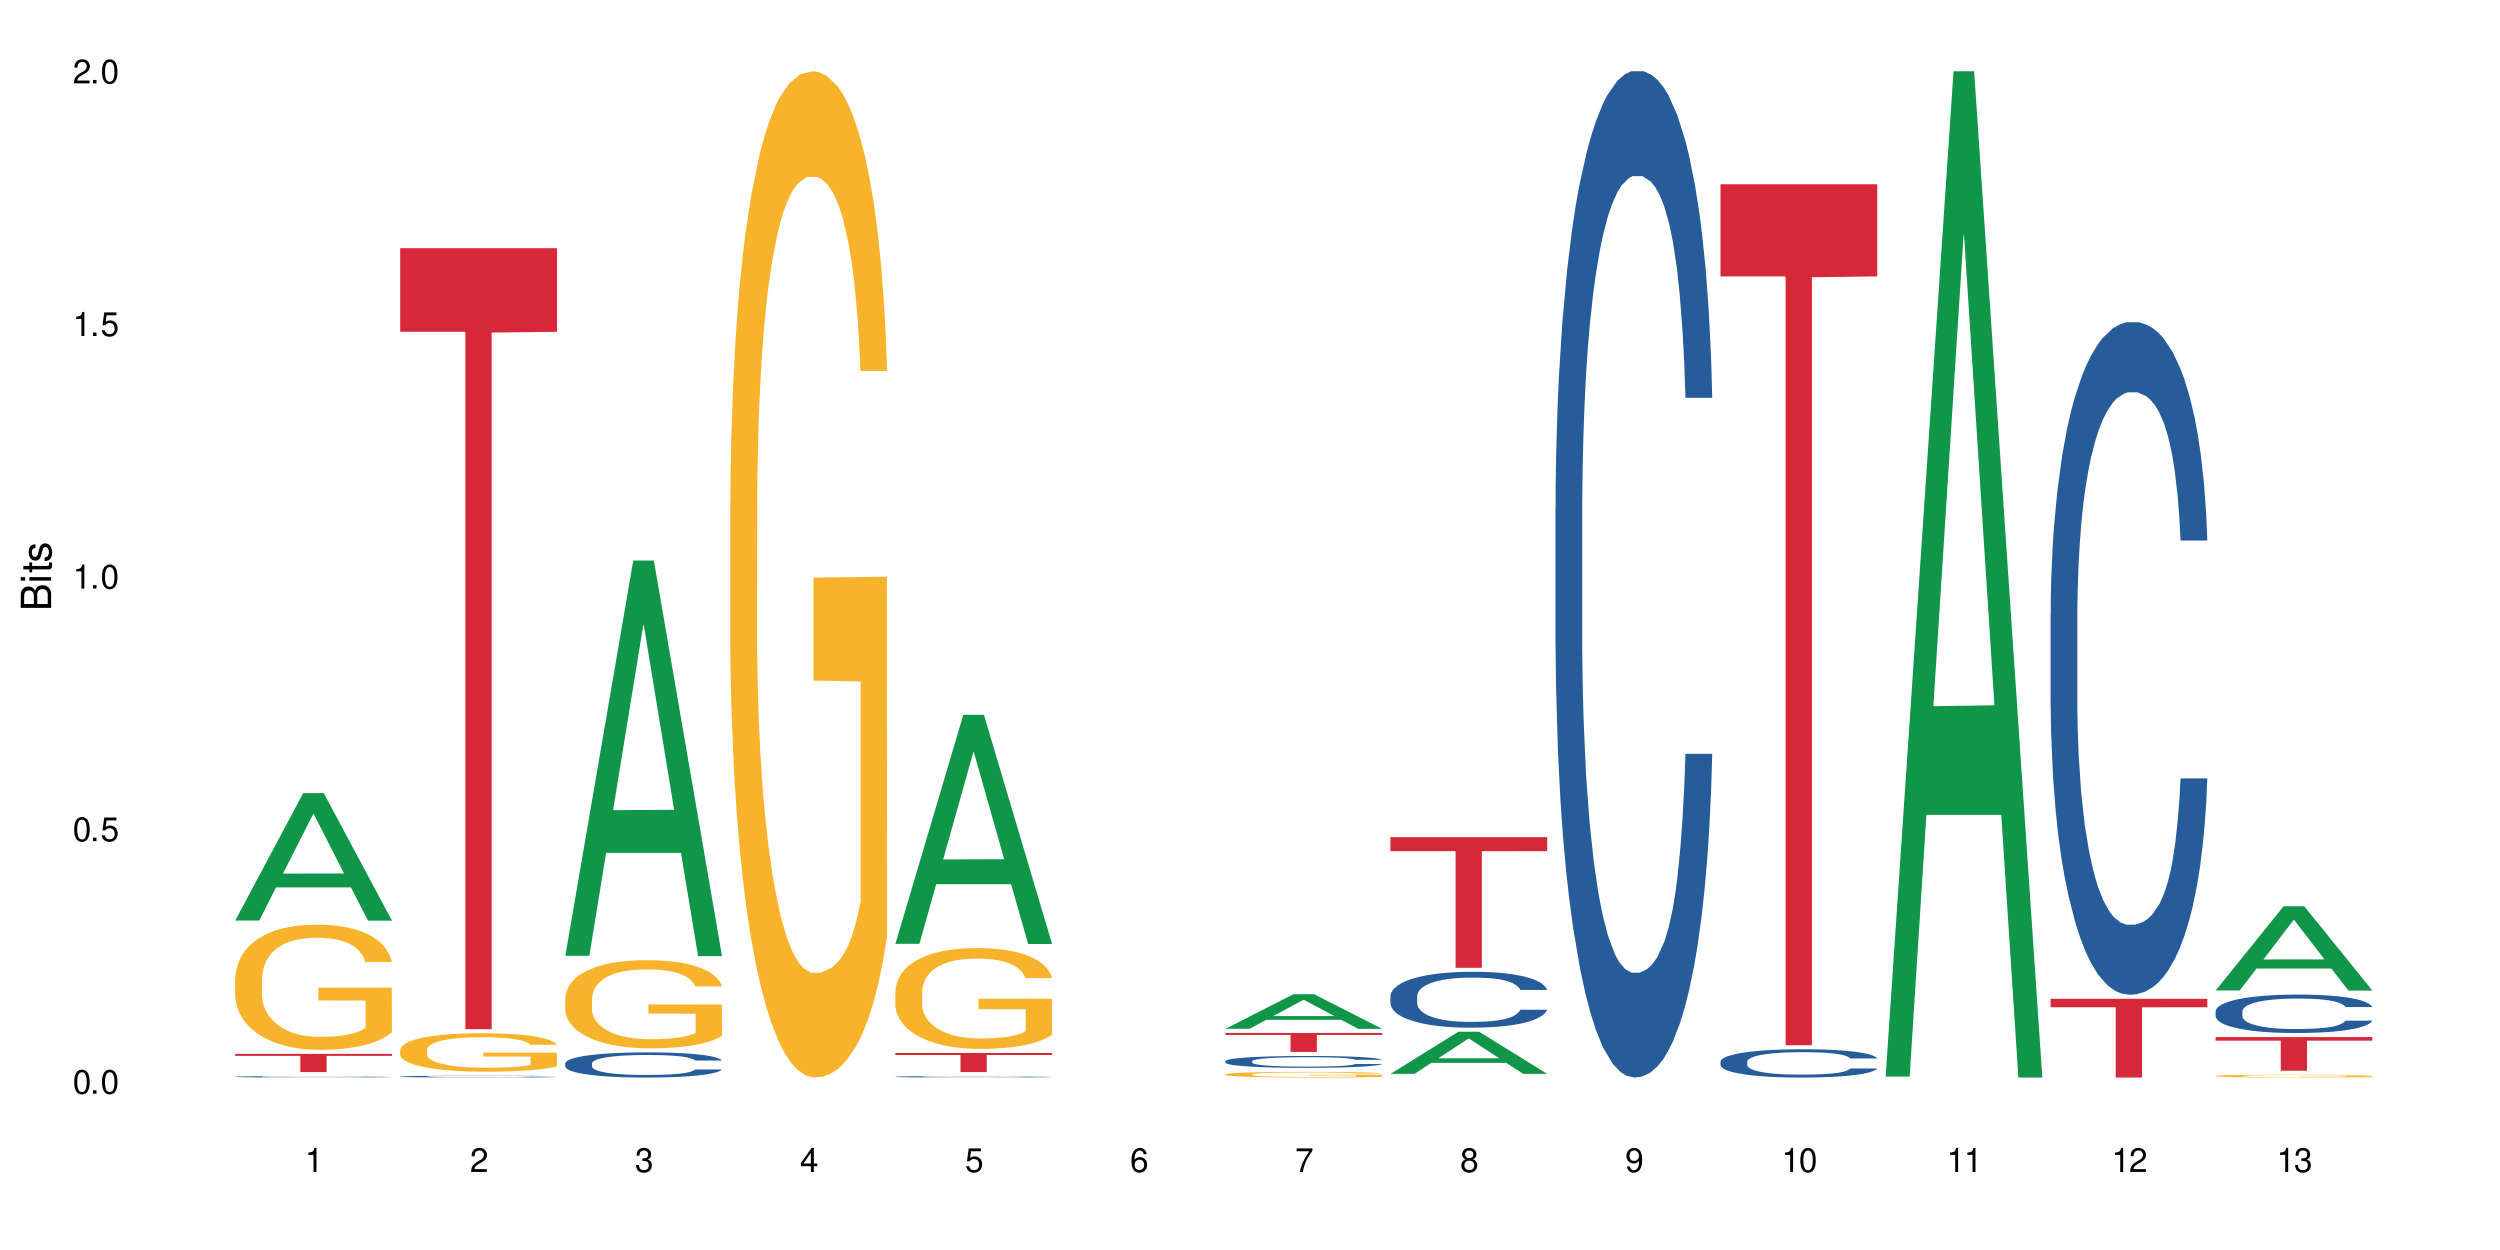
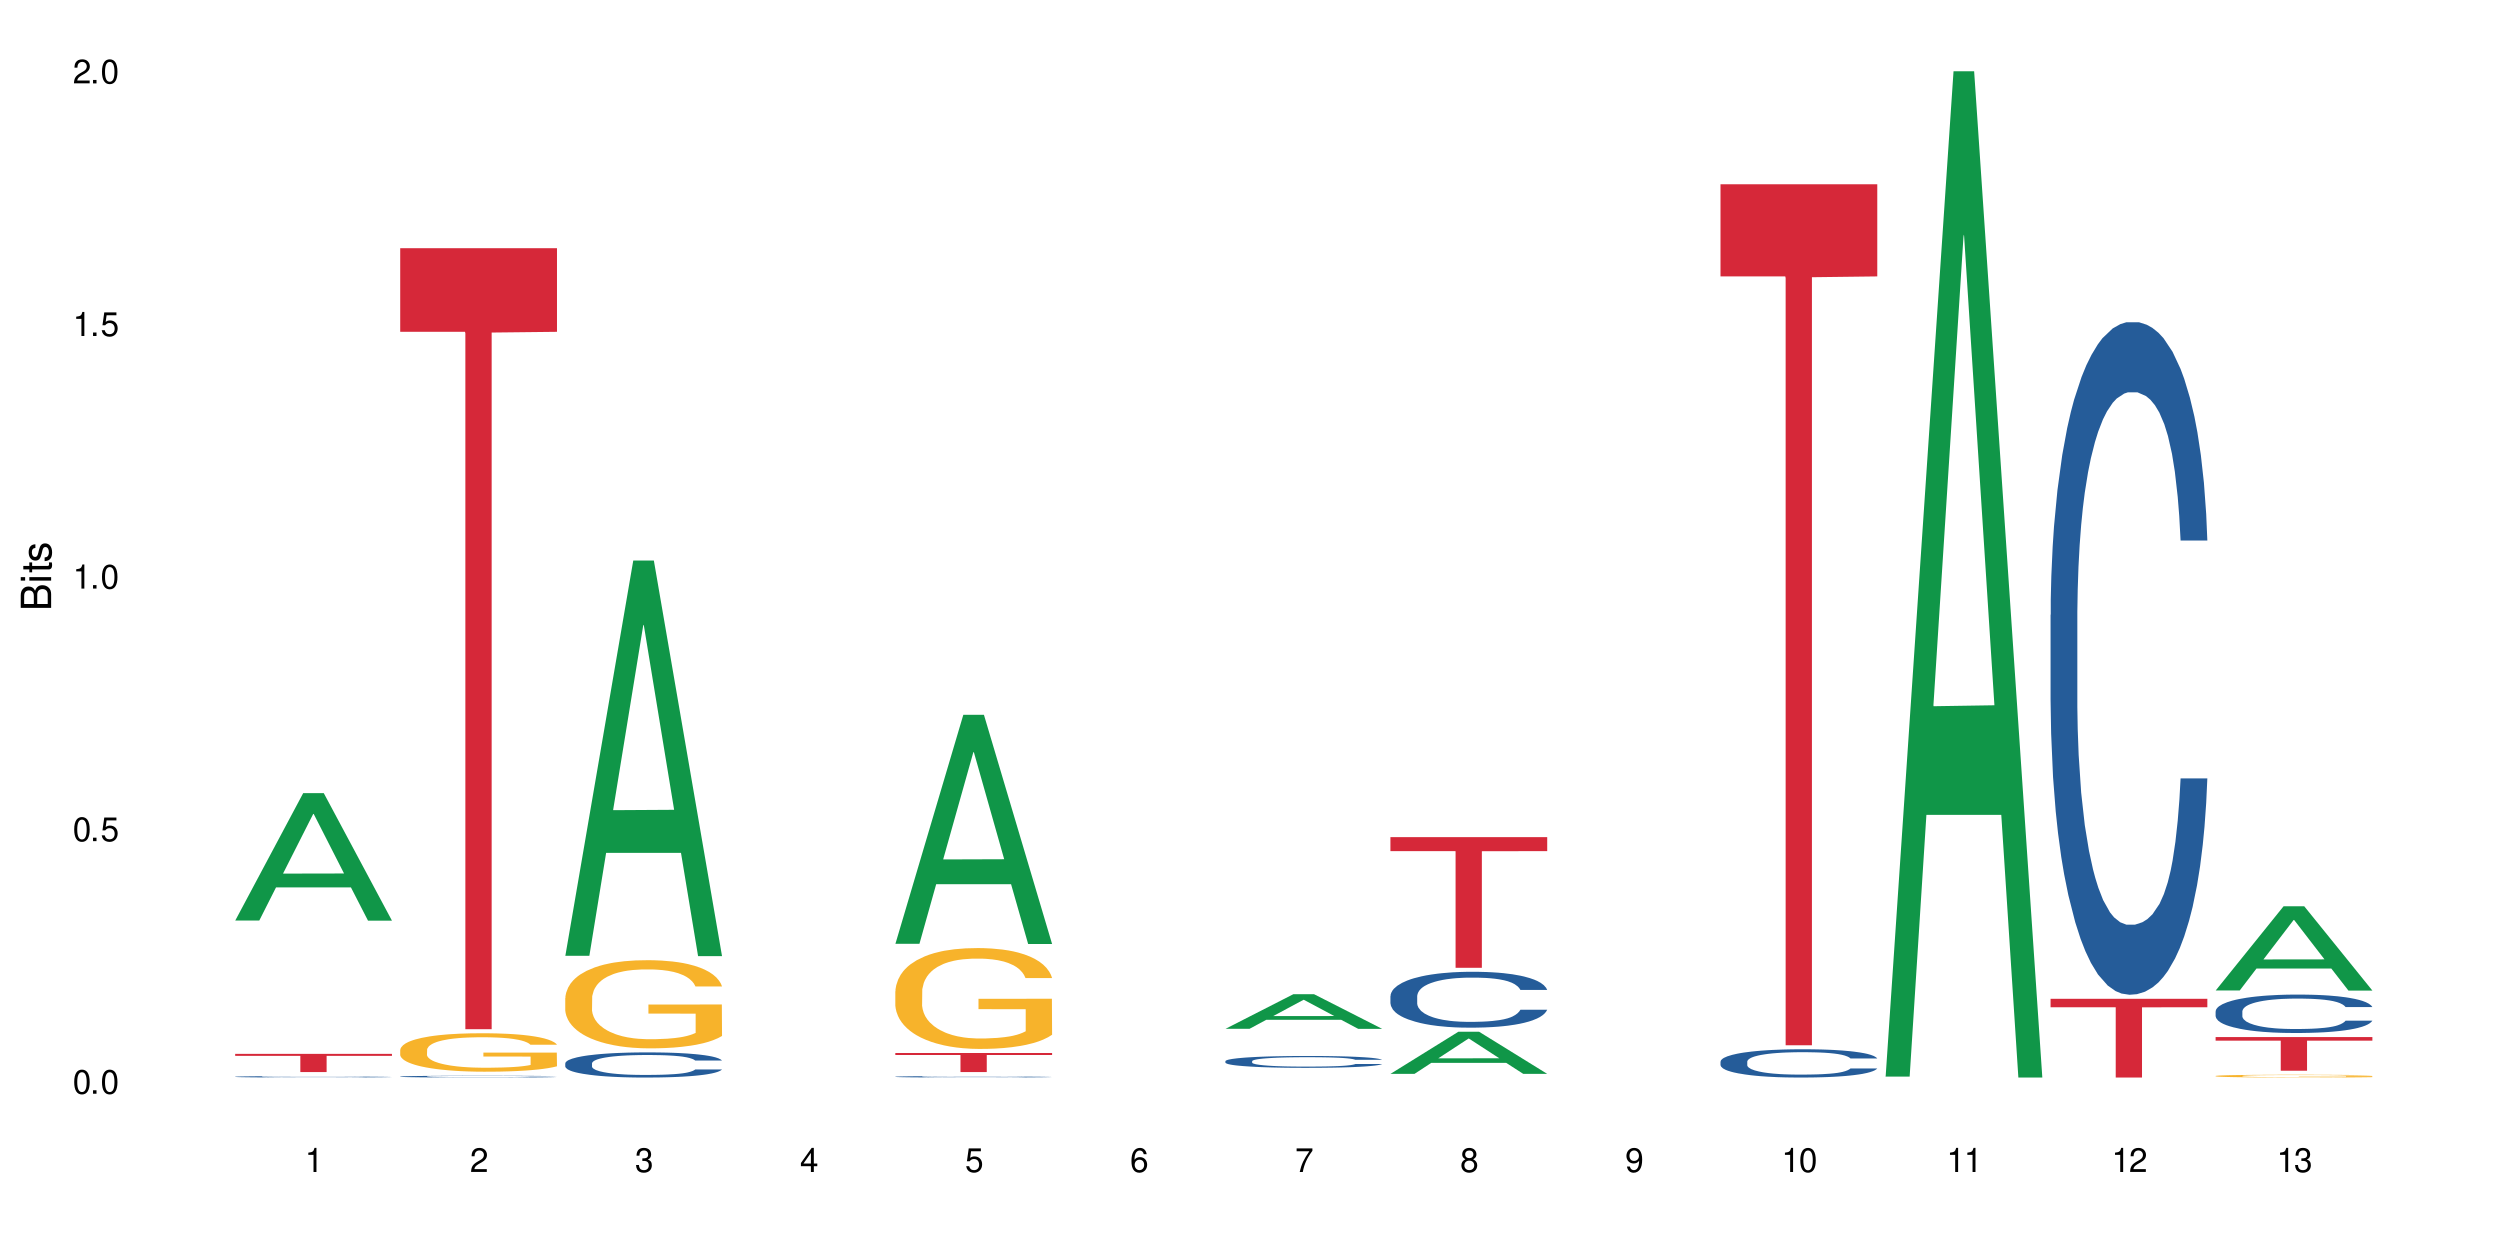
<svg xmlns="http://www.w3.org/2000/svg" xmlns:xlink="http://www.w3.org/1999/xlink" width="720" height="360" viewBox="0 0 720 360">
  <defs>
    <g>
      <g id="glyph-0-0">
</g>
      <g id="glyph-0-1">
        <path d="M 2.641 -6.938 C 2 -6.938 1.422 -6.656 1.078 -6.172 C 0.641 -5.562 0.406 -4.641 0.406 -3.359 C 0.406 -1.016 1.188 0.219 2.641 0.219 C 4.078 0.219 4.859 -1.016 4.859 -3.297 C 4.859 -4.641 4.656 -5.547 4.203 -6.172 C 3.844 -6.656 3.281 -6.938 2.641 -6.938 Z M 2.641 -6.188 C 3.547 -6.188 4 -5.25 4 -3.375 C 4 -1.406 3.562 -0.484 2.625 -0.484 C 1.734 -0.484 1.281 -1.438 1.281 -3.344 C 1.281 -5.25 1.734 -6.188 2.641 -6.188 Z M 2.641 -6.188 " />
      </g>
      <g id="glyph-0-2">
        <path d="M 1.828 -1 L 0.828 -1 L 0.828 0 L 1.828 0 Z M 1.828 -1 " />
      </g>
      <g id="glyph-0-3">
        <path d="M 4.562 -6.797 L 1.062 -6.797 L 0.547 -3.094 L 1.328 -3.094 C 1.719 -3.562 2.047 -3.734 2.578 -3.734 C 3.484 -3.734 4.062 -3.109 4.062 -2.094 C 4.062 -1.125 3.484 -0.531 2.578 -0.531 C 1.828 -0.531 1.375 -0.906 1.188 -1.672 L 0.328 -1.672 C 0.453 -1.109 0.547 -0.844 0.75 -0.594 C 1.125 -0.078 1.828 0.219 2.594 0.219 C 3.969 0.219 4.922 -0.781 4.922 -2.219 C 4.922 -3.562 4.031 -4.484 2.719 -4.484 C 2.25 -4.484 1.859 -4.359 1.469 -4.062 L 1.734 -5.969 L 4.562 -5.969 Z M 4.562 -6.797 " />
      </g>
      <g id="glyph-0-4">
        <path d="M 2.484 -4.938 L 2.484 0 L 3.328 0 L 3.328 -6.938 L 2.766 -6.938 C 2.469 -5.875 2.281 -5.734 0.984 -5.562 L 0.984 -4.938 Z M 2.484 -4.938 " />
      </g>
      <g id="glyph-0-5">
        <path d="M 4.859 -0.828 L 1.281 -0.828 C 1.359 -1.406 1.672 -1.781 2.5 -2.281 L 3.469 -2.828 C 4.406 -3.344 4.906 -4.062 4.906 -4.906 C 4.906 -5.484 4.672 -6.031 4.266 -6.406 C 3.859 -6.766 3.375 -6.938 2.719 -6.938 C 1.859 -6.938 1.219 -6.625 0.844 -6.031 C 0.609 -5.672 0.5 -5.234 0.484 -4.531 L 1.328 -4.531 C 1.359 -5.016 1.406 -5.281 1.531 -5.516 C 1.75 -5.938 2.188 -6.203 2.703 -6.203 C 3.469 -6.203 4.031 -5.641 4.031 -4.891 C 4.031 -4.344 3.719 -3.859 3.125 -3.516 L 2.234 -3 C 0.812 -2.172 0.406 -1.531 0.328 -0.016 L 4.859 -0.016 Z M 4.859 -0.828 " />
      </g>
      <g id="glyph-0-6">
        <path d="M 2.125 -3.188 L 2.578 -3.188 C 3.5 -3.188 3.984 -2.766 3.984 -1.922 C 3.984 -1.062 3.469 -0.531 2.594 -0.531 C 1.656 -0.531 1.203 -1 1.156 -2.016 L 0.312 -2.016 C 0.344 -1.453 0.438 -1.094 0.609 -0.781 C 0.953 -0.109 1.625 0.219 2.547 0.219 C 3.953 0.219 4.859 -0.625 4.859 -1.938 C 4.859 -2.828 4.516 -3.297 3.703 -3.594 C 4.344 -3.844 4.656 -4.328 4.656 -5.031 C 4.656 -6.219 3.875 -6.938 2.578 -6.938 C 1.203 -6.938 0.484 -6.172 0.453 -4.703 L 1.297 -4.703 C 1.312 -5.125 1.344 -5.359 1.453 -5.578 C 1.641 -5.969 2.062 -6.203 2.594 -6.203 C 3.344 -6.203 3.797 -5.75 3.797 -5 C 3.797 -4.516 3.609 -4.219 3.25 -4.047 C 3.016 -3.953 2.703 -3.922 2.125 -3.906 Z M 2.125 -3.188 " />
      </g>
      <g id="glyph-0-7">
        <path d="M 3.141 -1.672 L 3.141 0 L 3.984 0 L 3.984 -1.672 L 4.984 -1.672 L 4.984 -2.438 L 3.984 -2.438 L 3.984 -6.938 L 3.359 -6.938 L 0.266 -2.578 L 0.266 -1.672 Z M 3.141 -2.438 L 1 -2.438 L 3.141 -5.5 Z M 3.141 -2.438 " />
      </g>
      <g id="glyph-0-8">
        <path d="M 4.781 -5.125 C 4.609 -6.266 3.891 -6.938 2.844 -6.938 C 2.094 -6.938 1.422 -6.578 1.031 -5.953 C 0.594 -5.266 0.406 -4.422 0.406 -3.172 C 0.406 -2 0.578 -1.25 0.984 -0.641 C 1.359 -0.078 1.953 0.219 2.703 0.219 C 3.984 0.219 4.922 -0.75 4.922 -2.094 C 4.922 -3.375 4.062 -4.281 2.844 -4.281 C 2.172 -4.281 1.641 -4.031 1.281 -3.516 C 1.281 -5.234 1.828 -6.188 2.797 -6.188 C 3.391 -6.188 3.797 -5.797 3.938 -5.125 Z M 2.734 -3.531 C 3.547 -3.531 4.062 -2.953 4.062 -2.031 C 4.062 -1.156 3.484 -0.531 2.703 -0.531 C 1.922 -0.531 1.328 -1.188 1.328 -2.078 C 1.328 -2.938 1.906 -3.531 2.734 -3.531 Z M 2.734 -3.531 " />
      </g>
      <g id="glyph-0-9">
        <path d="M 4.984 -6.797 L 0.438 -6.797 L 0.438 -5.969 L 4.109 -5.969 C 2.5 -3.656 1.828 -2.234 1.328 0 L 2.219 0 C 2.594 -2.172 3.453 -4.047 4.984 -6.094 Z M 4.984 -6.797 " />
      </g>
      <g id="glyph-0-10">
        <path d="M 3.75 -3.656 C 4.469 -4.094 4.688 -4.438 4.688 -5.078 C 4.688 -6.172 3.844 -6.938 2.641 -6.938 C 1.438 -6.938 0.594 -6.172 0.594 -5.094 C 0.594 -4.438 0.812 -4.094 1.516 -3.656 C 0.734 -3.266 0.359 -2.703 0.359 -1.922 C 0.359 -0.656 1.281 0.219 2.641 0.219 C 3.984 0.219 4.922 -0.656 4.922 -1.922 C 4.922 -2.703 4.531 -3.266 3.75 -3.656 Z M 2.641 -6.188 C 3.359 -6.188 3.812 -5.75 3.812 -5.062 C 3.812 -4.406 3.344 -3.984 2.641 -3.984 C 1.922 -3.984 1.453 -4.406 1.453 -5.078 C 1.453 -5.75 1.922 -6.188 2.641 -6.188 Z M 2.641 -3.266 C 3.484 -3.266 4.062 -2.719 4.062 -1.906 C 4.062 -1.078 3.484 -0.531 2.625 -0.531 C 1.797 -0.531 1.219 -1.094 1.219 -1.906 C 1.219 -2.719 1.781 -3.266 2.641 -3.266 Z M 2.641 -3.266 " />
      </g>
      <g id="glyph-0-11">
        <path d="M 0.516 -1.578 C 0.672 -0.453 1.406 0.219 2.438 0.219 C 3.188 0.219 3.859 -0.141 4.266 -0.766 C 4.688 -1.453 4.891 -2.297 4.891 -3.547 C 4.891 -4.719 4.703 -5.453 4.312 -6.078 C 3.938 -6.641 3.344 -6.938 2.594 -6.938 C 1.297 -6.938 0.359 -5.969 0.359 -4.625 C 0.359 -3.344 1.234 -2.453 2.453 -2.453 C 3.094 -2.453 3.578 -2.672 4.016 -3.203 C 4 -1.484 3.469 -0.531 2.5 -0.531 C 1.906 -0.531 1.484 -0.906 1.359 -1.578 Z M 2.578 -6.203 C 3.375 -6.203 3.969 -5.531 3.969 -4.641 C 3.969 -3.797 3.391 -3.188 2.547 -3.188 C 1.734 -3.188 1.234 -3.766 1.234 -4.688 C 1.234 -5.562 1.797 -6.203 2.578 -6.203 Z M 2.578 -6.203 " />
      </g>
      <g id="glyph-1-0">
</g>
      <g id="glyph-1-1">
        <path d="M 0 -0.953 L 0 -4.891 C 0 -5.719 -0.234 -6.344 -0.734 -6.797 C -1.188 -7.234 -1.812 -7.469 -2.5 -7.469 C -3.547 -7.469 -4.188 -7 -4.625 -5.875 C -4.984 -6.688 -5.625 -7.094 -6.531 -7.094 C -7.172 -7.094 -7.734 -6.859 -8.141 -6.391 C -8.562 -5.922 -8.75 -5.344 -8.75 -4.5 L -8.75 -0.953 Z M -4.984 -2.062 L -7.766 -2.062 L -7.766 -4.219 C -7.766 -4.844 -7.688 -5.203 -7.453 -5.5 C -7.219 -5.812 -6.859 -5.969 -6.375 -5.969 C -5.891 -5.969 -5.531 -5.812 -5.297 -5.5 C -5.062 -5.203 -4.984 -4.844 -4.984 -4.219 Z M -0.984 -2.062 L -4 -2.062 L -4 -4.781 C -4 -5.766 -3.438 -6.359 -2.484 -6.359 C -1.547 -6.359 -0.984 -5.766 -0.984 -4.781 Z M -0.984 -2.062 " />
      </g>
      <g id="glyph-1-2">
        <path d="M -6.281 -1.797 L -6.281 -0.797 L 0 -0.797 L 0 -1.797 Z M -8.75 -1.797 L -8.75 -0.797 L -7.484 -0.797 L -7.484 -1.797 Z M -8.75 -1.797 " />
      </g>
      <g id="glyph-1-3">
        <path d="M -6.281 -3.047 L -6.281 -2.016 L -8.016 -2.016 L -8.016 -1.016 L -6.281 -1.016 L -6.281 -0.172 L -5.469 -0.172 L -5.469 -1.016 L -0.719 -1.016 C -0.078 -1.016 0.281 -1.453 0.281 -2.234 C 0.281 -2.5 0.25 -2.719 0.188 -3.047 L -0.641 -3.047 C -0.609 -2.906 -0.594 -2.766 -0.594 -2.562 C -0.594 -2.141 -0.719 -2.016 -1.156 -2.016 L -5.469 -2.016 L -5.469 -3.047 Z M -6.281 -3.047 " />
      </g>
      <g id="glyph-1-4">
        <path d="M -4.531 -5.25 C -5.766 -5.25 -6.469 -4.422 -6.469 -2.969 C -6.469 -1.516 -5.719 -0.562 -4.547 -0.562 C -3.562 -0.562 -3.094 -1.062 -2.734 -2.562 L -2.516 -3.484 C -2.344 -4.188 -2.094 -4.469 -1.641 -4.469 C -1.047 -4.469 -0.641 -3.875 -0.641 -3 C -0.641 -2.453 -0.797 -2 -1.062 -1.75 C -1.25 -1.594 -1.422 -1.531 -1.875 -1.469 L -1.875 -0.406 C -0.422 -0.453 0.281 -1.266 0.281 -2.922 C 0.281 -4.5 -0.5 -5.516 -1.719 -5.516 C -2.656 -5.516 -3.172 -4.984 -3.469 -3.734 L -3.703 -2.766 C -3.891 -1.953 -4.156 -1.609 -4.594 -1.609 C -5.188 -1.609 -5.547 -2.125 -5.547 -2.938 C -5.547 -3.75 -5.203 -4.172 -4.531 -4.203 Z M -4.531 -5.25 " />
      </g>
    </g>
  </defs>
  <rect x="-72" y="-36" width="864" height="432" fill="rgb(100%, 100%, 100%)" fill-opacity="1" />
  <path fill-rule="nonzero" fill="rgb(6.275%, 58.824%, 28.235%)" fill-opacity="1" d="M 67.73 265.109 L 67.777 265.074 L 87.316 228.43 L 93.25 228.43 L 112.883 265.145 L 105.984 265.145 L 101.066 255.562 L 79.5 255.562 L 74.676 265.109 L 67.73 265.109 L 81.574 251.598 L 99.086 251.562 L 90.355 234.43 L 90.258 234.395 L 90.164 234.496 L 81.527 251.562 L 81.574 251.598 Z M 67.73 265.109 " />
  <path fill-rule="nonzero" fill="rgb(14.51%, 36.078%, 60%)" fill-opacity="1" d="M 67.73 310.098 L 67.785 310.098 L 67.785 310.09 L 67.953 310.074 L 68.336 310.055 L 68.723 310.043 L 69.715 310.02 L 71.09 310 L 72.523 309.984 L 73.566 309.973 L 74.504 309.965 L 76.652 309.953 L 78.027 309.945 L 79.516 309.938 L 81.332 309.934 L 82.652 309.93 L 85.629 309.922 L 87.828 309.918 L 95.43 309.918 L 97.027 309.922 L 98.789 309.926 L 100.273 309.93 L 102.863 309.938 L 105.176 309.945 L 106.223 309.953 L 107.875 309.965 L 109.141 309.977 L 110.02 309.984 L 111.012 310 L 111.895 310.016 L 112.555 310.035 L 112.883 310.051 L 105.176 310.051 L 104.789 310.039 L 104.348 310.027 L 103.523 310.012 L 102.699 310 L 101.543 309.988 L 100.496 309.98 L 99.062 309.973 L 97.797 309.969 L 96.477 309.965 L 95.207 309.965 L 92.785 309.961 L 88.93 309.961 L 86.785 309.965 L 85.629 309.969 L 83.977 309.973 L 82.82 309.977 L 81.441 309.984 L 80.508 309.992 L 79.352 310 L 78.523 310.012 L 77.586 310.023 L 77.035 310.031 L 76.543 310.043 L 76.102 310.055 L 75.77 310.07 L 75.551 310.082 L 75.441 310.098 L 75.441 310.156 L 75.551 310.168 L 75.824 310.184 L 76.543 310.207 L 77.586 310.227 L 78.801 310.242 L 79.957 310.254 L 80.617 310.262 L 81.496 310.266 L 82.875 310.273 L 84.855 310.281 L 86.012 310.285 L 87.773 310.289 L 94.164 310.289 L 95.594 310.285 L 97.082 310.281 L 99.117 310.277 L 100.383 310.27 L 101.484 310.262 L 102.312 310.258 L 102.863 310.25 L 103.688 310.238 L 104.348 310.227 L 104.844 310.211 L 105.176 310.199 L 112.883 310.199 L 112.555 310.215 L 112.059 310.23 L 111.562 310.238 L 110.793 310.254 L 109.91 310.266 L 108.645 310.277 L 107.598 310.285 L 106.223 310.297 L 104.957 310.305 L 103.578 310.309 L 101.543 310.316 L 100.219 310.32 L 98.789 310.324 L 97.082 310.328 L 94.934 310.332 L 86.453 310.332 L 84.195 310.328 L 81.387 310.32 L 79.352 310.312 L 77.754 310.305 L 76.375 310.297 L 74.836 310.289 L 72.852 310.27 L 71.641 310.258 L 70.816 310.246 L 69.879 310.234 L 69.219 310.219 L 68.445 310.199 L 67.895 310.172 L 67.73 310.152 Z M 67.73 310.098 " />
-   <path fill-rule="nonzero" fill="rgb(96.863%, 70.196%, 16.863%)" fill-opacity="1" d="M 67.73 281.75 L 67.785 281.715 L 67.785 281.059 L 68.008 279.574 L 68.559 277.535 L 69.273 275.855 L 70.043 274.539 L 70.539 273.848 L 71.367 272.859 L 72.082 272.137 L 73.898 270.652 L 76.211 269.27 L 77.477 268.68 L 78.91 268.117 L 80.945 267.492 L 81.883 267.262 L 84.746 266.734 L 87.996 266.406 L 91.574 266.309 L 93.227 266.34 L 95.484 266.473 L 98.566 266.836 L 100.328 267.164 L 101.707 267.492 L 103.137 267.922 L 104.898 268.578 L 106.551 269.371 L 107.875 270.16 L 109.195 271.148 L 110.297 272.203 L 111.234 273.355 L 112.059 274.734 L 112.555 275.887 L 112.883 277.039 L 105.23 277.039 L 104.789 275.887 L 104.293 275 L 103.469 273.914 L 102.641 273.125 L 101.816 272.496 L 100.273 271.641 L 98.953 271.113 L 97.301 270.652 L 95.703 270.359 L 93.887 270.16 L 92.785 270.094 L 89.867 270.094 L 87.223 270.324 L 85.684 270.59 L 84.582 270.852 L 83.039 271.344 L 82.102 271.742 L 81.551 272.004 L 79.902 273.023 L 78.801 273.945 L 78.195 274.57 L 77.422 275.559 L 76.871 276.449 L 76.266 277.766 L 75.938 278.754 L 75.496 280.992 L 75.441 286.918 L 75.605 288.168 L 75.938 289.52 L 76.375 290.703 L 77.035 291.953 L 77.699 292.91 L 78.855 294.191 L 79.844 295.051 L 80.617 295.609 L 82.102 296.496 L 82.707 296.793 L 84.141 297.387 L 85.629 297.848 L 87.445 298.242 L 88.82 298.441 L 91.023 298.605 L 93.832 298.605 L 97.137 298.406 L 99.227 298.145 L 100.66 297.879 L 101.598 297.648 L 102.754 297.289 L 103.578 296.957 L 104.348 296.598 L 105.285 296.035 L 105.285 288.168 L 91.684 288.137 L 91.684 284.449 L 112.828 284.414 L 112.883 297.289 L 111.727 298.176 L 110.297 299.031 L 108.918 299.691 L 107.488 300.25 L 105.449 300.875 L 103.797 301.273 L 101.266 301.734 L 98.953 302.027 L 96.531 302.227 L 94.383 302.324 L 91.852 302.359 L 89.594 302.293 L 87.168 302.094 L 85.242 301.832 L 83.48 301.504 L 81.719 301.074 L 79.516 300.383 L 78.082 299.824 L 76.598 299.133 L 75.109 298.309 L 73.789 297.418 L 72.906 296.727 L 72.027 295.938 L 71.09 294.949 L 70.207 293.832 L 69.547 292.812 L 68.941 291.66 L 68.5 290.57 L 68.062 289.09 L 67.84 287.906 L 67.73 286.883 Z M 67.73 281.75 " />
  <path fill-rule="nonzero" fill="rgb(83.922%, 15.686%, 22.353%)" fill-opacity="1" d="M 67.73 303.523 L 112.883 303.523 L 112.883 304.082 L 94.066 304.086 L 94.066 308.754 L 86.496 308.754 L 86.496 304.094 L 86.387 304.082 L 67.73 304.082 Z M 67.73 303.523 " />
  <path fill-rule="nonzero" fill="rgb(14.51%, 36.078%, 60%)" fill-opacity="1" d="M 115.262 310.039 L 115.316 310.039 L 115.316 310.027 L 115.48 310.012 L 115.867 309.988 L 116.254 309.973 L 117.242 309.945 L 118.621 309.918 L 120.051 309.898 L 121.098 309.887 L 122.035 309.875 L 124.184 309.859 L 125.559 309.848 L 127.047 309.84 L 128.863 309.832 L 130.184 309.828 L 133.156 309.82 L 135.359 309.816 L 142.961 309.816 L 144.555 309.82 L 146.316 309.824 L 147.805 309.828 L 150.395 309.84 L 152.707 309.852 L 153.75 309.859 L 155.402 309.875 L 156.672 309.887 L 157.551 309.902 L 158.543 309.918 L 159.422 309.938 L 160.086 309.965 L 160.414 309.984 L 152.707 309.984 L 152.32 309.965 L 151.879 309.949 L 151.055 309.93 L 150.227 309.918 L 149.07 309.902 L 148.023 309.895 L 146.594 309.887 L 145.328 309.879 L 144.004 309.875 L 142.738 309.871 L 136.461 309.871 L 134.312 309.875 L 133.156 309.879 L 131.504 309.883 L 130.348 309.891 L 128.973 309.898 L 128.035 309.91 L 126.879 309.922 L 126.055 309.93 L 125.117 309.945 L 124.566 309.957 L 124.07 309.973 L 123.633 309.988 L 123.301 310.004 L 123.082 310.023 L 122.969 310.039 L 122.969 310.113 L 123.082 310.129 L 123.355 310.148 L 124.07 310.176 L 125.117 310.203 L 126.328 310.223 L 127.484 310.234 L 128.145 310.242 L 129.027 310.25 L 130.402 310.262 L 132.387 310.27 L 133.543 310.273 L 135.305 310.277 L 141.691 310.277 L 143.125 310.273 L 144.609 310.27 L 146.648 310.262 L 147.914 310.254 L 149.016 310.246 L 149.844 310.238 L 150.395 310.23 L 151.219 310.215 L 151.879 310.199 L 152.375 310.184 L 152.707 310.168 L 160.414 310.168 L 160.086 310.184 L 159.59 310.203 L 159.094 310.219 L 158.324 310.234 L 157.441 310.25 L 156.176 310.266 L 155.129 310.277 L 153.75 310.289 L 152.484 310.297 L 151.109 310.305 L 149.07 310.312 L 147.75 310.32 L 146.316 310.324 L 144.609 310.328 L 142.465 310.332 L 135.691 310.332 L 133.984 310.328 L 131.727 310.324 L 128.918 310.316 L 126.879 310.309 L 125.281 310.301 L 123.906 310.289 L 122.363 310.277 L 120.383 310.258 L 119.172 310.238 L 118.344 310.227 L 117.41 310.207 L 116.746 310.191 L 115.977 310.164 L 115.426 310.133 L 115.262 310.105 Z M 115.262 310.039 " />
  <path fill-rule="nonzero" fill="rgb(96.863%, 70.196%, 16.863%)" fill-opacity="1" d="M 115.262 302.32 L 115.316 302.309 L 115.316 302.109 L 115.535 301.652 L 116.086 301.023 L 116.805 300.508 L 117.574 300.105 L 118.07 299.891 L 118.895 299.59 L 119.609 299.367 L 121.43 298.91 L 123.742 298.484 L 125.008 298.305 L 126.438 298.133 L 128.477 297.941 L 129.414 297.867 L 132.277 297.707 L 135.523 297.605 L 139.105 297.574 L 140.758 297.586 L 143.016 297.625 L 146.098 297.738 L 147.859 297.84 L 149.238 297.941 L 150.668 298.07 L 152.43 298.273 L 154.082 298.516 L 155.402 298.758 L 156.727 299.062 L 157.828 299.387 L 158.762 299.742 L 159.59 300.164 L 160.086 300.52 L 160.414 300.875 L 152.762 300.875 L 152.32 300.52 L 151.824 300.246 L 151 299.914 L 150.172 299.668 L 149.348 299.477 L 147.805 299.215 L 146.484 299.051 L 144.832 298.91 L 143.234 298.82 L 141.418 298.758 L 140.316 298.738 L 137.398 298.738 L 134.754 298.809 L 133.211 298.891 L 132.109 298.973 L 130.57 299.125 L 129.633 299.246 L 129.082 299.324 L 127.43 299.641 L 126.328 299.922 L 125.723 300.113 L 124.953 300.418 L 124.402 300.691 L 123.797 301.098 L 123.465 301.398 L 123.023 302.086 L 122.969 303.906 L 123.137 304.293 L 123.465 304.707 L 123.906 305.07 L 124.566 305.457 L 125.227 305.75 L 126.383 306.145 L 127.375 306.406 L 128.145 306.578 L 129.633 306.852 L 130.238 306.941 L 131.672 307.125 L 133.156 307.266 L 134.973 307.387 L 136.352 307.449 L 138.555 307.5 L 141.363 307.5 L 144.668 307.438 L 146.758 307.359 L 148.191 307.277 L 149.125 307.207 L 150.281 307.094 L 151.109 306.992 L 151.879 306.883 L 152.816 306.711 L 152.816 304.293 L 139.215 304.281 L 139.215 303.148 L 160.359 303.141 L 160.414 307.094 L 159.258 307.367 L 157.828 307.629 L 156.449 307.832 L 155.02 308.004 L 152.98 308.195 L 151.328 308.32 L 148.797 308.461 L 146.484 308.551 L 144.059 308.613 L 141.914 308.641 L 139.379 308.652 L 137.121 308.633 L 134.699 308.57 L 132.773 308.492 L 131.012 308.391 L 129.246 308.258 L 127.047 308.047 L 125.613 307.875 L 124.125 307.66 L 122.641 307.406 L 121.316 307.137 L 120.438 306.922 L 119.555 306.68 L 118.621 306.375 L 117.738 306.031 L 117.078 305.719 L 116.473 305.363 L 116.031 305.031 L 115.59 304.574 L 115.371 304.211 L 115.262 303.898 Z M 115.262 302.32 " />
  <path fill-rule="nonzero" fill="rgb(83.922%, 15.686%, 22.353%)" fill-opacity="1" d="M 115.262 71.484 L 160.414 71.484 L 160.414 95.562 L 141.598 95.773 L 141.598 296.41 L 134.023 296.41 L 134.023 95.984 L 133.914 95.562 L 115.262 95.562 Z M 115.262 71.484 " />
  <path fill-rule="nonzero" fill="rgb(6.275%, 58.824%, 28.235%)" fill-opacity="1" d="M 162.793 275.262 L 162.84 275.156 L 182.379 161.441 L 188.312 161.441 L 207.945 275.371 L 201.047 275.371 L 196.125 245.629 L 174.562 245.629 L 169.738 275.262 L 162.793 275.262 L 176.637 233.328 L 194.148 233.223 L 185.418 180.055 L 185.32 179.945 L 185.223 180.27 L 176.59 233.223 L 176.637 233.328 Z M 162.793 275.262 " />
  <path fill-rule="nonzero" fill="rgb(14.51%, 36.078%, 60%)" fill-opacity="1" d="M 162.793 306.242 L 162.848 306.238 L 162.848 306.078 L 163.012 305.824 L 163.398 305.508 L 163.781 305.289 L 164.773 304.898 L 166.148 304.523 L 167.582 304.23 L 168.629 304.059 L 169.562 303.926 L 171.711 303.684 L 173.09 303.555 L 174.574 303.445 L 176.391 303.332 L 177.715 303.266 L 180.688 303.16 L 182.891 303.113 L 184.598 303.094 L 188.285 303.094 L 190.488 303.121 L 192.086 303.152 L 193.848 303.207 L 195.336 303.266 L 197.922 303.41 L 200.234 303.598 L 201.281 303.703 L 202.934 303.906 L 204.199 304.105 L 205.082 304.277 L 206.074 304.523 L 206.953 304.82 L 207.613 305.156 L 207.945 305.441 L 200.234 305.441 L 199.852 305.176 L 199.41 304.973 L 198.582 304.703 L 197.758 304.508 L 196.602 304.316 L 195.555 304.191 L 194.125 304.066 L 192.855 303.988 L 191.535 303.926 L 190.27 303.887 L 187.848 303.848 L 185.039 303.848 L 183.992 303.859 L 181.844 303.914 L 180.688 303.961 L 179.035 304.051 L 177.879 304.141 L 176.504 304.27 L 175.566 304.383 L 174.41 304.555 L 173.586 304.707 L 172.648 304.926 L 172.098 305.09 L 171.602 305.277 L 171.16 305.496 L 170.832 305.727 L 170.609 305.973 L 170.5 306.211 L 170.5 307.234 L 170.609 307.473 L 170.887 307.75 L 171.602 308.156 L 172.648 308.508 L 173.859 308.785 L 175.016 308.984 L 175.676 309.074 L 176.559 309.18 L 177.934 309.312 L 179.918 309.445 L 181.074 309.5 L 182.836 309.551 L 184.652 309.578 L 187.074 309.578 L 189.223 309.551 L 190.656 309.52 L 192.141 309.465 L 194.18 309.352 L 195.445 309.246 L 196.547 309.121 L 197.371 308.996 L 197.922 308.891 L 198.75 308.684 L 199.41 308.461 L 199.906 308.227 L 200.234 308.004 L 207.945 308.004 L 207.613 308.27 L 207.117 308.527 L 206.625 308.719 L 205.852 308.949 L 204.973 309.156 L 203.703 309.387 L 202.66 309.539 L 201.281 309.703 L 200.016 309.828 L 198.641 309.941 L 196.602 310.074 L 195.281 310.141 L 193.848 310.199 L 192.141 310.254 L 189.992 310.301 L 187.68 310.324 L 185.535 310.332 L 183.219 310.32 L 181.512 310.293 L 179.254 310.234 L 176.449 310.113 L 174.41 309.988 L 172.812 309.863 L 171.438 309.73 L 169.895 309.551 L 167.914 309.262 L 166.699 309.035 L 165.875 308.852 L 164.938 308.594 L 164.277 308.359 L 163.508 307.988 L 162.957 307.52 L 162.793 307.156 Z M 162.793 306.242 " />
  <path fill-rule="nonzero" fill="rgb(96.863%, 70.196%, 16.863%)" fill-opacity="1" d="M 162.793 287.41 L 162.848 287.387 L 162.848 286.922 L 163.066 285.879 L 163.617 284.441 L 164.332 283.258 L 165.105 282.332 L 165.602 281.844 L 166.426 281.148 L 167.141 280.637 L 168.957 279.594 L 171.27 278.621 L 172.539 278.203 L 173.969 277.809 L 176.008 277.367 L 176.941 277.207 L 179.805 276.836 L 183.055 276.602 L 186.633 276.535 L 188.285 276.555 L 190.543 276.648 L 193.629 276.906 L 195.391 277.137 L 196.766 277.367 L 198.199 277.668 L 199.961 278.133 L 201.613 278.691 L 202.934 279.246 L 204.254 279.941 L 205.355 280.684 L 206.293 281.496 L 207.117 282.469 L 207.613 283.281 L 207.945 284.094 L 200.289 284.094 L 199.852 283.281 L 199.355 282.656 L 198.527 281.891 L 197.703 281.336 L 196.875 280.895 L 195.336 280.289 L 194.012 279.918 L 192.363 279.594 L 190.766 279.387 L 188.949 279.246 L 187.848 279.199 L 184.926 279.199 L 182.285 279.363 L 180.742 279.547 L 179.641 279.734 L 178.098 280.082 L 177.164 280.359 L 176.613 280.547 L 174.961 281.266 L 173.859 281.914 L 173.254 282.355 L 172.484 283.051 L 171.934 283.676 L 171.328 284.605 L 170.996 285.301 L 170.555 286.879 L 170.5 291.051 L 170.664 291.934 L 170.996 292.883 L 171.438 293.719 L 172.098 294.602 L 172.758 295.273 L 173.914 296.176 L 174.906 296.781 L 175.676 297.176 L 177.164 297.801 L 177.77 298.008 L 179.199 298.426 L 180.688 298.75 L 182.504 299.031 L 183.883 299.168 L 186.082 299.285 L 188.891 299.285 L 192.195 299.145 L 194.289 298.961 L 195.719 298.773 L 196.656 298.613 L 197.812 298.359 L 198.641 298.125 L 199.41 297.871 L 200.348 297.477 L 200.348 291.934 L 186.746 291.91 L 186.746 289.312 L 207.891 289.289 L 207.945 298.359 L 206.789 298.984 L 205.355 299.586 L 203.98 300.051 L 202.547 300.445 L 200.512 300.887 L 198.859 301.164 L 196.324 301.488 L 194.012 301.699 L 191.59 301.836 L 189.441 301.906 L 186.91 301.93 L 184.652 301.883 L 182.23 301.742 L 180.301 301.559 L 178.539 301.328 L 176.777 301.023 L 174.574 300.539 L 173.145 300.145 L 171.656 299.656 L 170.172 299.078 L 168.848 298.449 L 167.969 297.965 L 167.086 297.406 L 166.148 296.711 L 165.27 295.922 L 164.609 295.203 L 164.004 294.391 L 163.562 293.625 L 163.121 292.582 L 162.902 291.746 L 162.793 291.027 Z M 162.793 287.41 " />
-   <path fill-rule="nonzero" fill="rgb(96.863%, 70.196%, 16.863%)" fill-opacity="1" d="M 210.32 144.652 L 210.375 144.387 L 210.375 139.094 L 210.598 127.184 L 211.148 110.777 L 211.863 97.277 L 212.633 86.691 L 213.129 81.133 L 213.957 73.195 L 214.672 67.371 L 216.488 55.461 L 218.801 44.348 L 220.066 39.582 L 221.5 35.082 L 223.539 30.055 L 224.473 28.203 L 227.336 23.965 L 230.586 21.32 L 234.164 20.527 L 235.816 20.789 L 238.074 21.848 L 241.156 24.762 L 242.922 27.406 L 244.297 30.055 L 245.73 33.496 L 247.492 38.789 L 249.145 45.141 L 250.465 51.492 L 251.785 59.43 L 252.887 67.902 L 253.824 77.164 L 254.648 88.281 L 255.145 97.543 L 255.477 106.805 L 247.82 106.805 L 247.379 97.543 L 246.887 90.398 L 246.059 81.664 L 245.234 75.312 L 244.406 70.281 L 242.863 63.402 L 241.543 59.168 L 239.891 55.461 L 238.293 53.078 L 236.477 51.492 L 235.375 50.961 L 232.457 50.961 L 229.816 52.816 L 228.273 54.934 L 227.172 57.051 L 225.629 61.02 L 224.695 64.195 L 224.145 66.312 L 222.492 74.516 L 221.391 81.93 L 220.785 86.957 L 220.012 94.898 L 219.461 102.043 L 218.855 112.629 L 218.527 120.57 L 218.086 138.566 L 218.031 186.207 L 218.195 196.262 L 218.527 207.113 L 218.965 216.641 L 219.629 226.699 L 220.289 234.375 L 221.445 244.695 L 222.438 251.578 L 223.207 256.078 L 224.695 263.223 L 225.301 265.605 L 226.73 270.367 L 228.219 274.074 L 230.035 277.25 L 231.41 278.836 L 233.613 280.16 L 236.422 280.16 L 239.727 278.574 L 241.82 276.457 L 243.25 274.34 L 244.188 272.484 L 245.344 269.574 L 246.168 266.926 L 246.941 264.016 L 247.875 259.516 L 247.875 196.262 L 234.273 195.996 L 234.273 166.355 L 255.422 166.09 L 255.477 269.574 L 254.32 276.719 L 252.887 283.602 L 251.512 288.895 L 250.078 293.395 L 248.043 298.422 L 246.391 301.598 L 243.855 305.305 L 241.543 307.688 L 239.121 309.273 L 236.973 310.066 L 234.441 310.332 L 232.184 309.805 L 229.758 308.215 L 227.832 306.098 L 226.07 303.453 L 224.309 300.012 L 222.105 294.453 L 220.672 289.953 L 219.188 284.395 L 217.699 277.777 L 216.379 270.633 L 215.496 265.074 L 214.617 258.723 L 213.68 250.781 L 212.801 241.785 L 212.137 233.578 L 211.531 224.316 L 211.094 215.582 L 210.652 203.672 L 210.43 194.145 L 210.32 185.941 Z M 210.32 144.652 " />
  <path fill-rule="nonzero" fill="rgb(6.275%, 58.824%, 28.235%)" fill-opacity="1" d="M 257.852 271.82 L 257.898 271.758 L 277.438 205.859 L 283.371 205.859 L 303.004 271.879 L 296.105 271.879 L 291.188 254.648 L 269.621 254.648 L 264.797 271.82 L 257.852 271.82 L 271.695 247.516 L 289.207 247.457 L 280.477 216.645 L 280.379 216.582 L 280.285 216.77 L 271.648 247.457 L 271.695 247.516 Z M 257.852 271.82 " />
  <path fill-rule="nonzero" fill="rgb(14.51%, 36.078%, 60%)" fill-opacity="1" d="M 257.852 310.094 L 257.906 310.094 L 257.906 310.086 L 258.07 310.07 L 258.457 310.051 L 258.844 310.039 L 259.832 310.016 L 261.211 309.996 L 262.641 309.977 L 263.688 309.969 L 264.625 309.961 L 266.773 309.945 L 268.148 309.938 L 269.637 309.934 L 271.453 309.926 L 272.773 309.922 L 275.746 309.914 L 277.949 309.914 L 279.656 309.91 L 283.348 309.91 L 285.551 309.914 L 287.145 309.914 L 288.91 309.918 L 290.395 309.922 L 292.984 309.93 L 295.297 309.941 L 296.344 309.945 L 297.996 309.961 L 299.262 309.969 L 300.141 309.98 L 301.133 309.996 L 302.016 310.012 L 302.676 310.031 L 303.004 310.047 L 295.297 310.047 L 294.91 310.031 L 294.469 310.02 L 293.645 310.004 L 292.816 309.992 L 291.66 309.984 L 290.617 309.977 L 289.184 309.969 L 287.918 309.965 L 286.598 309.961 L 285.328 309.957 L 279.051 309.957 L 276.902 309.961 L 275.746 309.961 L 274.098 309.969 L 272.941 309.973 L 271.562 309.98 L 270.625 309.988 L 269.469 309.996 L 268.645 310.004 L 267.707 310.02 L 267.156 310.027 L 266.66 310.039 L 266.223 310.051 L 265.891 310.066 L 265.672 310.078 L 265.562 310.094 L 265.562 310.152 L 265.672 310.168 L 265.945 310.184 L 266.66 310.207 L 267.707 310.227 L 268.918 310.242 L 270.074 310.254 L 270.738 310.258 L 271.617 310.266 L 272.996 310.273 L 274.977 310.281 L 276.133 310.285 L 277.895 310.285 L 279.711 310.289 L 282.137 310.289 L 284.281 310.285 L 285.715 310.285 L 287.203 310.281 L 289.238 310.277 L 290.504 310.27 L 291.605 310.262 L 292.434 310.254 L 292.984 310.25 L 293.809 310.238 L 294.469 310.223 L 294.965 310.211 L 295.297 310.195 L 303.004 310.195 L 302.676 310.211 L 302.18 310.227 L 301.684 310.238 L 300.914 310.254 L 300.031 310.266 L 298.766 310.277 L 297.719 310.285 L 296.344 310.297 L 295.074 310.305 L 293.699 310.309 L 291.66 310.316 L 290.34 310.32 L 288.91 310.324 L 287.203 310.328 L 285.055 310.332 L 276.574 310.332 L 274.316 310.328 L 271.508 310.32 L 269.469 310.312 L 267.875 310.305 L 266.496 310.297 L 264.953 310.285 L 262.973 310.27 L 261.762 310.258 L 260.934 310.246 L 260 310.23 L 259.34 310.219 L 258.566 310.195 L 258.016 310.168 L 257.852 310.148 Z M 257.852 310.094 " />
  <path fill-rule="nonzero" fill="rgb(96.863%, 70.196%, 16.863%)" fill-opacity="1" d="M 257.852 285.484 L 257.906 285.461 L 257.906 284.93 L 258.125 283.734 L 258.676 282.09 L 259.395 280.738 L 260.164 279.676 L 260.66 279.121 L 261.484 278.324 L 262.203 277.738 L 264.02 276.547 L 266.332 275.434 L 267.598 274.953 L 269.031 274.504 L 271.066 274 L 272.004 273.812 L 274.867 273.391 L 278.117 273.125 L 281.695 273.043 L 283.348 273.07 L 285.605 273.176 L 288.688 273.469 L 290.449 273.734 L 291.828 274 L 293.258 274.344 L 295.02 274.875 L 296.672 275.512 L 297.996 276.148 L 299.316 276.945 L 300.418 277.793 L 301.352 278.723 L 302.18 279.836 L 302.676 280.766 L 303.004 281.691 L 295.352 281.691 L 294.91 280.766 L 294.414 280.047 L 293.59 279.172 L 292.762 278.535 L 291.938 278.031 L 290.395 277.344 L 289.074 276.918 L 287.422 276.547 L 285.824 276.309 L 284.008 276.148 L 282.906 276.094 L 279.988 276.094 L 277.344 276.281 L 275.805 276.492 L 274.703 276.707 L 273.16 277.102 L 272.223 277.422 L 271.672 277.633 L 270.02 278.457 L 268.918 279.199 L 268.312 279.703 L 267.543 280.5 L 266.992 281.215 L 266.387 282.277 L 266.055 283.07 L 265.617 284.875 L 265.562 289.652 L 265.727 290.66 L 266.055 291.746 L 266.496 292.703 L 267.156 293.711 L 267.82 294.48 L 268.977 295.516 L 269.965 296.203 L 270.738 296.656 L 272.223 297.371 L 272.828 297.609 L 274.262 298.086 L 275.746 298.457 L 277.566 298.777 L 278.941 298.938 L 281.145 299.07 L 283.953 299.07 L 287.258 298.91 L 289.348 298.695 L 290.781 298.484 L 291.719 298.301 L 292.875 298.008 L 293.699 297.742 L 294.469 297.449 L 295.406 297 L 295.406 290.66 L 281.805 290.633 L 281.805 287.66 L 302.949 287.637 L 303.004 298.008 L 301.848 298.723 L 300.418 299.414 L 299.039 299.945 L 297.609 300.395 L 295.57 300.898 L 293.918 301.219 L 291.387 301.59 L 289.074 301.828 L 286.652 301.988 L 284.504 302.066 L 281.969 302.094 L 279.711 302.039 L 277.289 301.879 L 275.363 301.668 L 273.602 301.402 L 271.84 301.059 L 269.637 300.5 L 268.203 300.051 L 266.719 299.492 L 265.23 298.828 L 263.91 298.113 L 263.027 297.555 L 262.148 296.918 L 261.211 296.125 L 260.328 295.223 L 259.668 294.398 L 259.062 293.473 L 258.621 292.594 L 258.184 291.402 L 257.961 290.445 L 257.852 289.625 Z M 257.852 285.484 " />
  <path fill-rule="nonzero" fill="rgb(83.922%, 15.686%, 22.353%)" fill-opacity="1" d="M 257.852 303.258 L 303.004 303.258 L 303.004 303.844 L 284.188 303.848 L 284.188 308.746 L 276.617 308.746 L 276.617 303.855 L 276.504 303.844 L 257.852 303.844 Z M 257.852 303.258 " />
  <path fill-rule="nonzero" fill="rgb(6.275%, 58.824%, 28.235%)" fill-opacity="1" d="M 352.91 296.301 L 352.961 296.293 L 372.496 286.324 L 378.43 286.324 L 398.066 296.312 L 391.168 296.312 L 386.246 293.703 L 364.684 293.703 L 359.859 296.301 L 352.91 296.301 L 366.758 292.625 L 384.27 292.617 L 375.535 287.957 L 375.441 287.945 L 375.344 287.977 L 366.707 292.617 L 366.758 292.625 Z M 352.91 296.301 " />
  <path fill-rule="nonzero" fill="rgb(14.51%, 36.078%, 60%)" fill-opacity="1" d="M 352.91 305.609 L 352.969 305.605 L 352.969 305.531 L 353.133 305.41 L 353.52 305.262 L 353.902 305.156 L 354.895 304.973 L 356.27 304.797 L 357.703 304.66 L 358.75 304.578 L 359.684 304.516 L 361.832 304.398 L 363.211 304.34 L 364.695 304.285 L 366.512 304.234 L 367.836 304.203 L 370.809 304.152 L 373.012 304.129 L 374.719 304.121 L 378.406 304.121 L 380.609 304.133 L 382.207 304.148 L 383.969 304.176 L 385.457 304.203 L 388.043 304.27 L 390.355 304.359 L 391.402 304.41 L 393.055 304.504 L 394.32 304.598 L 395.203 304.68 L 396.195 304.797 L 397.074 304.938 L 397.734 305.094 L 398.066 305.23 L 390.355 305.23 L 389.973 305.105 L 389.531 305.008 L 388.703 304.879 L 387.879 304.789 L 386.723 304.699 L 385.676 304.641 L 384.246 304.582 L 382.977 304.543 L 381.656 304.516 L 380.391 304.496 L 377.965 304.477 L 375.16 304.477 L 374.113 304.484 L 371.965 304.508 L 370.809 304.531 L 369.156 304.574 L 368 304.613 L 366.625 304.676 L 365.688 304.73 L 364.531 304.812 L 363.703 304.883 L 362.77 304.984 L 362.219 305.062 L 361.723 305.152 L 361.281 305.254 L 360.953 305.363 L 360.73 305.48 L 360.621 305.594 L 360.621 306.078 L 360.73 306.188 L 361.008 306.32 L 361.723 306.512 L 362.77 306.676 L 363.98 306.809 L 365.137 306.902 L 365.797 306.945 L 366.68 306.996 L 368.055 307.059 L 370.039 307.121 L 371.195 307.145 L 372.957 307.168 L 374.773 307.184 L 377.195 307.184 L 379.344 307.168 L 380.773 307.152 L 382.262 307.129 L 384.301 307.074 L 385.566 307.027 L 386.668 306.965 L 387.492 306.906 L 388.043 306.855 L 388.871 306.762 L 389.531 306.656 L 390.027 306.547 L 390.355 306.438 L 398.066 306.438 L 397.734 306.562 L 397.238 306.688 L 396.742 306.777 L 395.973 306.887 L 395.094 306.98 L 393.824 307.09 L 392.781 307.164 L 391.402 307.242 L 390.137 307.301 L 388.758 307.355 L 386.723 307.418 L 385.402 307.449 L 383.969 307.477 L 382.262 307.5 L 380.113 307.523 L 377.801 307.535 L 375.652 307.539 L 373.34 307.531 L 371.633 307.52 L 369.375 307.492 L 366.566 307.434 L 364.531 307.375 L 362.934 307.316 L 361.559 307.254 L 360.016 307.168 L 358.031 307.031 L 356.82 306.926 L 355.996 306.84 L 355.059 306.719 L 354.398 306.609 L 353.629 306.434 L 353.078 306.211 L 352.91 306.039 Z M 352.91 305.609 " />
-   <path fill-rule="nonzero" fill="rgb(96.863%, 70.196%, 16.863%)" fill-opacity="1" d="M 352.91 309.402 L 352.969 309.398 L 352.969 309.371 L 353.188 309.301 L 353.738 309.211 L 354.453 309.133 L 355.227 309.074 L 355.719 309.043 L 356.547 309 L 357.262 308.965 L 359.078 308.898 L 361.391 308.836 L 362.66 308.809 L 364.09 308.785 L 366.129 308.754 L 367.062 308.746 L 369.926 308.723 L 373.176 308.707 L 376.754 308.703 L 378.406 308.703 L 380.664 308.711 L 383.75 308.727 L 385.512 308.742 L 386.887 308.754 L 388.32 308.773 L 390.082 308.805 L 391.734 308.84 L 393.055 308.875 L 394.375 308.922 L 395.477 308.969 L 396.414 309.02 L 397.238 309.082 L 397.734 309.137 L 398.066 309.188 L 390.41 309.188 L 389.973 309.137 L 389.477 309.094 L 388.648 309.047 L 387.824 309.012 L 386.996 308.98 L 385.457 308.945 L 384.133 308.918 L 382.48 308.898 L 380.887 308.887 L 379.066 308.875 L 375.047 308.875 L 372.406 308.883 L 370.863 308.895 L 369.762 308.906 L 368.219 308.93 L 367.285 308.949 L 366.734 308.961 L 365.082 309.008 L 363.98 309.047 L 363.375 309.074 L 362.602 309.121 L 362.055 309.16 L 361.445 309.219 L 361.117 309.266 L 360.676 309.367 L 360.621 309.633 L 360.785 309.691 L 361.117 309.75 L 361.559 309.805 L 362.219 309.863 L 362.879 309.906 L 364.035 309.965 L 365.027 310 L 365.797 310.027 L 367.285 310.066 L 367.891 310.082 L 369.32 310.109 L 370.809 310.129 L 372.625 310.145 L 374.004 310.156 L 376.203 310.164 L 379.012 310.164 L 382.316 310.152 L 384.41 310.141 L 385.84 310.129 L 386.777 310.121 L 387.934 310.102 L 388.758 310.09 L 389.531 310.07 L 390.465 310.047 L 390.465 309.691 L 376.867 309.688 L 376.867 309.523 L 398.012 309.52 L 398.066 310.102 L 396.91 310.145 L 395.477 310.184 L 394.102 310.211 L 392.668 310.238 L 390.633 310.266 L 388.98 310.285 L 386.445 310.305 L 384.133 310.316 L 381.711 310.328 L 379.562 310.332 L 377.031 310.332 L 374.773 310.328 L 372.352 310.32 L 370.422 310.309 L 368.66 310.293 L 366.898 310.273 L 364.695 310.242 L 363.266 310.219 L 361.777 310.188 L 360.289 310.148 L 358.969 310.109 L 358.09 310.078 L 357.207 310.043 L 356.27 309.996 L 355.391 309.945 L 354.73 309.902 L 354.125 309.848 L 353.684 309.801 L 353.242 309.734 L 353.023 309.68 L 352.91 309.633 Z M 352.91 309.402 " />
-   <path fill-rule="nonzero" fill="rgb(83.922%, 15.686%, 22.353%)" fill-opacity="1" d="M 352.91 297.477 L 398.066 297.477 L 398.066 298.062 L 379.246 298.066 L 379.246 302.957 L 371.676 302.957 L 371.676 298.074 L 371.566 298.062 L 352.91 298.062 Z M 352.91 297.477 " />
  <path fill-rule="nonzero" fill="rgb(6.275%, 58.824%, 28.235%)" fill-opacity="1" d="M 400.441 309.266 L 400.492 309.254 L 420.027 297.133 L 425.961 297.133 L 445.598 309.277 L 438.699 309.277 L 433.777 306.105 L 412.215 306.105 L 407.391 309.266 L 400.441 309.266 L 414.289 304.797 L 431.801 304.785 L 423.066 299.117 L 422.973 299.105 L 422.875 299.141 L 414.238 304.785 L 414.289 304.797 Z M 400.441 309.266 " />
  <path fill-rule="nonzero" fill="rgb(14.51%, 36.078%, 60%)" fill-opacity="1" d="M 400.441 286.883 L 400.496 286.871 L 400.496 286.516 L 400.664 285.957 L 401.047 285.254 L 401.434 284.766 L 402.426 283.898 L 403.801 283.062 L 405.234 282.414 L 406.277 282.031 L 407.215 281.738 L 409.363 281.195 L 410.738 280.914 L 412.227 280.664 L 414.043 280.414 L 415.363 280.27 L 418.34 280.031 L 420.539 279.93 L 422.246 279.887 L 425.938 279.887 L 428.141 279.945 L 429.738 280.02 L 431.5 280.137 L 432.984 280.27 L 435.574 280.59 L 437.887 281.004 L 438.934 281.238 L 440.586 281.695 L 441.852 282.137 L 442.73 282.516 L 443.723 283.062 L 444.605 283.723 L 445.266 284.473 L 445.598 285.105 L 437.887 285.105 L 437.5 284.516 L 437.062 284.062 L 436.234 283.457 L 435.41 283.031 L 434.254 282.605 L 433.207 282.328 L 431.773 282.047 L 430.508 281.871 L 429.188 281.738 L 427.918 281.648 L 425.496 281.562 L 422.688 281.562 L 421.641 281.59 L 419.496 281.707 L 418.34 281.812 L 416.688 282.016 L 415.531 282.207 L 414.152 282.504 L 413.219 282.754 L 412.062 283.137 L 411.234 283.473 L 410.301 283.957 L 409.75 284.324 L 409.254 284.738 L 408.812 285.223 L 408.48 285.738 L 408.262 286.281 L 408.152 286.812 L 408.152 289.09 L 408.262 289.617 L 408.535 290.234 L 409.254 291.133 L 410.301 291.914 L 411.512 292.531 L 412.668 292.973 L 413.328 293.176 L 414.207 293.41 L 415.586 293.707 L 417.566 294 L 418.723 294.117 L 420.484 294.234 L 422.305 294.293 L 424.727 294.293 L 426.875 294.234 L 428.305 294.16 L 429.793 294.043 L 431.828 293.793 L 433.098 293.559 L 434.195 293.281 L 435.023 293 L 435.574 292.766 L 436.398 292.309 L 437.062 291.809 L 437.555 291.293 L 437.887 290.797 L 445.598 290.797 L 445.266 291.383 L 444.77 291.957 L 444.273 292.383 L 443.504 292.898 L 442.621 293.352 L 441.355 293.867 L 440.309 294.207 L 438.934 294.574 L 437.668 294.852 L 436.289 295.102 L 434.254 295.398 L 432.93 295.543 L 431.5 295.676 L 429.793 295.793 L 427.645 295.898 L 425.332 295.957 L 423.184 295.969 L 420.871 295.941 L 419.164 295.883 L 416.906 295.75 L 414.098 295.484 L 412.062 295.207 L 410.465 294.926 L 409.086 294.633 L 407.547 294.234 L 405.562 293.59 L 404.352 293.09 L 403.527 292.676 L 402.59 292.105 L 401.93 291.59 L 401.156 290.766 L 400.605 289.723 L 400.441 288.914 Z M 400.441 286.883 " />
  <path fill-rule="nonzero" fill="rgb(83.922%, 15.686%, 22.353%)" fill-opacity="1" d="M 400.441 241.094 L 445.598 241.094 L 445.598 245.121 L 426.777 245.156 L 426.777 278.723 L 419.207 278.723 L 419.207 245.191 L 419.098 245.121 L 400.441 245.121 Z M 400.441 241.094 " />
-   <path fill-rule="nonzero" fill="rgb(14.51%, 36.078%, 60%)" fill-opacity="1" d="M 447.973 146.621 L 448.027 146.355 L 448.027 140 L 448.191 129.934 L 448.578 117.215 L 448.965 108.477 L 449.953 92.844 L 451.332 77.746 L 452.762 66.09 L 453.809 59.203 L 454.746 53.902 L 456.895 44.102 L 458.27 39.07 L 459.758 34.566 L 461.574 30.062 L 462.895 27.414 L 465.867 23.176 L 468.07 21.32 L 469.777 20.527 L 473.469 20.527 L 475.672 21.586 L 477.266 22.91 L 479.027 25.031 L 480.516 27.414 L 483.105 33.242 L 485.418 40.66 L 486.465 44.898 L 488.113 53.109 L 489.383 61.055 L 490.262 67.945 L 491.254 77.746 L 492.137 89.668 L 492.797 103.176 L 493.125 114.566 L 485.418 114.566 L 485.031 103.973 L 484.59 95.758 L 483.766 84.898 L 482.938 77.215 L 481.781 69.535 L 480.734 64.5 L 479.305 59.469 L 478.039 56.289 L 476.715 53.902 L 475.449 52.316 L 473.027 50.727 L 470.219 50.727 L 469.172 51.254 L 467.023 53.375 L 465.867 55.23 L 464.215 58.938 L 463.059 62.383 L 461.684 67.68 L 460.746 72.184 L 459.59 79.07 L 458.766 85.164 L 457.828 93.906 L 457.277 100.527 L 456.781 107.945 L 456.344 116.688 L 456.012 125.957 L 455.793 135.762 L 455.68 145.297 L 455.68 186.355 L 455.793 195.895 L 456.066 207.02 L 456.781 223.18 L 457.828 237.219 L 459.039 248.344 L 460.195 256.293 L 460.859 260 L 461.738 264.238 L 463.117 269.535 L 465.098 274.836 L 466.254 276.953 L 468.016 279.074 L 469.832 280.133 L 472.258 280.133 L 474.402 279.074 L 475.836 277.75 L 477.32 275.629 L 479.359 271.125 L 480.625 266.887 L 481.727 261.855 L 482.555 256.82 L 483.105 252.582 L 483.93 244.371 L 484.59 235.363 L 485.086 226.094 L 485.418 217.086 L 493.125 217.086 L 492.797 227.684 L 492.301 238.012 L 491.805 245.695 L 491.035 254.969 L 490.152 263.18 L 488.887 272.449 L 487.84 278.543 L 486.465 285.168 L 485.195 290.199 L 483.82 294.703 L 481.781 300 L 480.461 302.648 L 479.027 305.035 L 477.32 307.152 L 475.176 309.008 L 472.863 310.066 L 470.715 310.332 L 468.402 309.801 L 466.695 308.742 L 464.438 306.359 L 461.629 301.59 L 459.59 296.559 L 457.996 291.523 L 456.617 286.227 L 455.074 279.074 L 453.094 267.418 L 451.883 258.41 L 451.055 250.992 L 450.121 240.664 L 449.461 231.391 L 448.688 216.555 L 448.137 197.746 L 447.973 183.18 Z M 447.973 146.621 " />
  <path fill-rule="nonzero" fill="rgb(14.51%, 36.078%, 60%)" fill-opacity="1" d="M 495.504 305.734 L 495.559 305.727 L 495.559 305.547 L 495.723 305.266 L 496.109 304.91 L 496.492 304.664 L 497.484 304.223 L 498.863 303.801 L 500.293 303.473 L 501.34 303.277 L 502.277 303.129 L 504.422 302.855 L 505.801 302.715 L 507.285 302.586 L 509.105 302.461 L 510.426 302.387 L 513.398 302.266 L 515.602 302.215 L 517.309 302.191 L 520.996 302.191 L 523.199 302.223 L 524.797 302.258 L 526.559 302.32 L 528.047 302.387 L 530.633 302.551 L 532.945 302.758 L 533.992 302.879 L 535.645 303.109 L 536.91 303.332 L 537.793 303.523 L 538.785 303.801 L 539.664 304.133 L 540.324 304.516 L 540.656 304.836 L 532.945 304.836 L 532.562 304.535 L 532.121 304.305 L 531.297 304 L 530.469 303.785 L 529.312 303.57 L 528.266 303.43 L 526.836 303.285 L 525.566 303.195 L 524.246 303.129 L 522.98 303.086 L 520.559 303.039 L 517.75 303.039 L 516.703 303.055 L 514.555 303.117 L 513.398 303.168 L 511.746 303.273 L 510.59 303.367 L 509.215 303.516 L 508.277 303.645 L 507.121 303.836 L 506.297 304.008 L 505.359 304.254 L 504.809 304.441 L 504.312 304.648 L 503.871 304.895 L 503.543 305.152 L 503.32 305.43 L 503.211 305.695 L 503.211 306.852 L 503.32 307.117 L 503.598 307.43 L 504.312 307.883 L 505.359 308.277 L 506.57 308.59 L 507.727 308.816 L 508.387 308.918 L 509.27 309.039 L 510.645 309.188 L 512.629 309.336 L 513.785 309.395 L 515.547 309.453 L 517.363 309.484 L 519.785 309.484 L 521.934 309.453 L 523.367 309.418 L 524.852 309.359 L 526.891 309.23 L 528.156 309.113 L 529.258 308.973 L 530.082 308.828 L 530.633 308.711 L 531.461 308.48 L 532.121 308.227 L 532.617 307.965 L 532.945 307.715 L 540.656 307.715 L 540.324 308.012 L 539.832 308.301 L 539.336 308.516 L 538.562 308.777 L 537.684 309.008 L 536.418 309.27 L 535.371 309.441 L 533.992 309.625 L 532.727 309.766 L 531.352 309.895 L 529.312 310.043 L 527.992 310.117 L 526.559 310.184 L 524.852 310.242 L 522.703 310.297 L 520.391 310.324 L 518.246 310.332 L 515.934 310.316 L 514.227 310.289 L 511.969 310.223 L 509.16 310.086 L 507.121 309.945 L 505.523 309.805 L 504.148 309.656 L 502.605 309.453 L 500.625 309.129 L 499.414 308.875 L 498.586 308.664 L 497.648 308.375 L 496.988 308.113 L 496.219 307.699 L 495.668 307.172 L 495.504 306.762 Z M 495.504 305.734 " />
  <path fill-rule="nonzero" fill="rgb(83.922%, 15.686%, 22.353%)" fill-opacity="1" d="M 495.504 53.062 L 540.656 53.062 L 540.656 79.605 L 521.836 79.84 L 521.836 301.027 L 514.266 301.027 L 514.266 80.07 L 514.156 79.605 L 495.504 79.605 Z M 495.504 53.062 " />
  <path fill-rule="nonzero" fill="rgb(6.275%, 58.824%, 28.235%)" fill-opacity="1" d="M 543.031 310.059 L 543.082 309.789 L 562.617 20.527 L 568.551 20.527 L 588.188 310.332 L 581.289 310.332 L 576.367 234.684 L 554.805 234.684 L 549.98 310.059 L 543.031 310.059 L 556.879 203.391 L 574.391 203.117 L 565.656 67.875 L 565.562 67.602 L 565.465 68.418 L 556.828 203.117 L 556.879 203.391 Z M 543.031 310.059 " />
  <path fill-rule="nonzero" fill="rgb(14.51%, 36.078%, 60%)" fill-opacity="1" d="M 590.562 177.086 L 590.617 176.91 L 590.617 172.66 L 590.781 165.934 L 591.168 157.434 L 591.555 151.594 L 592.547 141.148 L 593.922 131.059 L 595.352 123.266 L 596.398 118.664 L 597.336 115.125 L 599.484 108.574 L 600.859 105.211 L 602.348 102.199 L 604.164 99.191 L 605.484 97.418 L 608.461 94.586 L 610.66 93.348 L 612.367 92.816 L 616.059 92.816 L 618.262 93.523 L 619.859 94.41 L 621.621 95.828 L 623.105 97.418 L 625.695 101.312 L 628.008 106.27 L 629.055 109.105 L 630.707 114.594 L 631.973 119.902 L 632.852 124.508 L 633.844 131.059 L 634.727 139.023 L 635.387 148.051 L 635.715 155.664 L 628.008 155.664 L 627.621 148.582 L 627.18 143.094 L 626.355 135.836 L 625.531 130.703 L 624.371 125.57 L 623.328 122.203 L 621.895 118.84 L 620.629 116.715 L 619.309 115.125 L 618.039 114.062 L 615.617 113 L 612.809 113 L 611.762 113.352 L 609.617 114.77 L 608.461 116.008 L 606.809 118.488 L 605.652 120.789 L 604.273 124.328 L 603.34 127.34 L 602.18 131.941 L 601.355 136.016 L 600.418 141.855 L 599.867 146.281 L 599.375 151.238 L 598.934 157.082 L 598.602 163.277 L 598.383 169.828 L 598.273 176.203 L 598.273 203.641 L 598.383 210.016 L 598.656 217.453 L 599.375 228.25 L 600.418 237.633 L 601.633 245.07 L 602.789 250.379 L 603.449 252.859 L 604.328 255.691 L 605.707 259.234 L 607.688 262.773 L 608.844 264.191 L 610.605 265.605 L 612.422 266.312 L 614.848 266.312 L 616.996 265.605 L 618.426 264.719 L 619.914 263.305 L 621.949 260.293 L 623.215 257.461 L 624.316 254.098 L 625.145 250.734 L 625.695 247.902 L 626.52 242.414 L 627.18 236.395 L 627.676 230.199 L 628.008 224.18 L 635.715 224.18 L 635.387 231.262 L 634.891 238.164 L 634.395 243.301 L 633.625 249.496 L 632.742 254.984 L 631.477 261.18 L 630.43 265.25 L 629.055 269.676 L 627.785 273.043 L 626.41 276.051 L 624.371 279.594 L 623.051 281.363 L 621.621 282.957 L 619.914 284.371 L 617.766 285.609 L 615.453 286.32 L 613.305 286.496 L 610.992 286.141 L 609.285 285.434 L 607.027 283.84 L 604.219 280.652 L 602.18 277.289 L 600.586 273.926 L 599.207 270.387 L 597.668 265.605 L 595.684 257.816 L 594.473 251.797 L 593.645 246.84 L 592.711 239.934 L 592.051 233.738 L 591.277 223.824 L 590.727 211.254 L 590.562 201.52 Z M 590.562 177.086 " />
  <path fill-rule="nonzero" fill="rgb(83.922%, 15.686%, 22.353%)" fill-opacity="1" d="M 590.562 287.66 L 635.715 287.66 L 635.715 290.086 L 616.898 290.109 L 616.898 310.332 L 609.328 310.332 L 609.328 290.129 L 609.219 290.086 L 590.562 290.086 Z M 590.562 287.66 " />
  <path fill-rule="nonzero" fill="rgb(6.275%, 58.824%, 28.235%)" fill-opacity="1" d="M 638.094 285.262 L 638.141 285.238 L 657.68 260.996 L 663.613 260.996 L 683.246 285.285 L 676.348 285.285 L 671.426 278.945 L 649.863 278.945 L 645.039 285.262 L 638.094 285.262 L 651.938 276.32 L 669.449 276.297 L 660.719 264.965 L 660.621 264.941 L 660.523 265.008 L 651.891 276.297 L 651.938 276.32 Z M 638.094 285.262 " />
  <path fill-rule="nonzero" fill="rgb(14.51%, 36.078%, 60%)" fill-opacity="1" d="M 638.094 291.258 L 638.148 291.25 L 638.148 291.008 L 638.312 290.621 L 638.699 290.137 L 639.086 289.805 L 640.074 289.207 L 641.453 288.633 L 642.883 288.188 L 643.93 287.922 L 644.867 287.723 L 647.012 287.348 L 648.391 287.156 L 649.879 286.984 L 651.695 286.812 L 653.016 286.711 L 655.988 286.551 L 658.191 286.477 L 659.898 286.449 L 663.59 286.449 L 665.789 286.488 L 667.387 286.539 L 669.148 286.621 L 670.637 286.711 L 673.227 286.934 L 675.539 287.215 L 676.582 287.379 L 678.234 287.691 L 679.504 287.996 L 680.383 288.258 L 681.375 288.633 L 682.254 289.086 L 682.918 289.602 L 683.246 290.035 L 675.539 290.035 L 675.152 289.633 L 674.711 289.316 L 673.887 288.902 L 673.059 288.609 L 671.902 288.316 L 670.855 288.125 L 669.426 287.934 L 668.16 287.812 L 666.836 287.723 L 665.57 287.66 L 663.148 287.602 L 660.34 287.602 L 659.293 287.621 L 657.145 287.699 L 655.988 287.773 L 654.336 287.914 L 653.18 288.043 L 651.805 288.246 L 650.867 288.418 L 649.711 288.68 L 648.887 288.914 L 647.949 289.246 L 647.398 289.5 L 646.902 289.781 L 646.465 290.117 L 646.133 290.469 L 645.914 290.844 L 645.801 291.207 L 645.801 292.773 L 645.914 293.141 L 646.188 293.562 L 646.902 294.18 L 647.949 294.715 L 649.16 295.141 L 650.316 295.441 L 650.977 295.586 L 651.859 295.746 L 653.234 295.949 L 655.219 296.152 L 656.375 296.23 L 658.137 296.312 L 659.953 296.352 L 662.375 296.352 L 664.523 296.312 L 665.957 296.262 L 667.441 296.18 L 669.48 296.008 L 670.746 295.848 L 671.848 295.656 L 672.676 295.465 L 673.227 295.301 L 674.051 294.988 L 674.711 294.645 L 675.207 294.293 L 675.539 293.949 L 683.246 293.949 L 682.918 294.352 L 682.422 294.746 L 681.926 295.039 L 681.152 295.395 L 680.273 295.707 L 679.008 296.059 L 677.961 296.293 L 676.582 296.547 L 675.316 296.738 L 673.941 296.91 L 671.902 297.109 L 670.582 297.211 L 669.148 297.305 L 667.441 297.383 L 665.297 297.453 L 662.984 297.496 L 660.836 297.504 L 658.523 297.484 L 656.816 297.445 L 654.559 297.355 L 651.75 297.172 L 649.711 296.98 L 648.113 296.789 L 646.738 296.586 L 645.195 296.312 L 643.215 295.867 L 642.004 295.523 L 641.176 295.242 L 640.242 294.848 L 639.578 294.492 L 638.809 293.926 L 638.258 293.211 L 638.094 292.652 Z M 638.094 291.258 " />
  <path fill-rule="nonzero" fill="rgb(96.863%, 70.196%, 16.863%)" fill-opacity="1" d="M 638.094 309.871 L 638.148 309.871 L 638.148 309.855 L 638.367 309.824 L 638.918 309.777 L 639.637 309.738 L 640.406 309.711 L 640.902 309.695 L 641.727 309.672 L 642.441 309.656 L 644.262 309.625 L 646.574 309.594 L 647.84 309.578 L 649.27 309.566 L 651.309 309.555 L 652.246 309.547 L 655.109 309.535 L 658.355 309.527 L 663.59 309.527 L 665.848 309.531 L 668.93 309.539 L 670.691 309.547 L 672.066 309.555 L 673.5 309.562 L 675.262 309.578 L 676.914 309.594 L 678.234 309.613 L 679.559 309.637 L 680.66 309.66 L 681.594 309.684 L 682.422 309.715 L 682.918 309.742 L 683.246 309.766 L 675.594 309.766 L 675.152 309.742 L 674.656 309.723 L 673.832 309.695 L 673.004 309.68 L 672.18 309.664 L 670.637 309.645 L 669.316 309.633 L 667.664 309.625 L 666.066 309.617 L 664.25 309.613 L 660.23 309.613 L 657.586 309.617 L 656.043 309.621 L 654.941 309.629 L 653.402 309.641 L 652.465 309.648 L 651.914 309.652 L 650.262 309.676 L 649.16 309.699 L 648.555 309.711 L 647.785 309.734 L 647.234 309.754 L 646.629 309.781 L 646.297 309.805 L 645.855 309.855 L 645.801 309.988 L 645.969 310.016 L 646.297 310.047 L 646.738 310.07 L 647.398 310.102 L 648.059 310.121 L 649.215 310.148 L 650.207 310.168 L 650.977 310.18 L 652.465 310.203 L 653.07 310.207 L 654.504 310.223 L 655.988 310.23 L 657.805 310.242 L 659.184 310.246 L 661.387 310.25 L 664.195 310.25 L 667.496 310.246 L 669.59 310.238 L 671.023 310.23 L 671.957 310.227 L 673.113 310.219 L 673.941 310.211 L 674.711 310.203 L 675.648 310.191 L 675.648 310.016 L 662.047 310.016 L 662.047 309.934 L 683.191 309.93 L 683.246 310.219 L 682.09 310.238 L 680.66 310.258 L 679.281 310.273 L 677.852 310.285 L 675.812 310.301 L 674.16 310.309 L 671.629 310.32 L 669.316 310.324 L 666.891 310.328 L 664.746 310.332 L 659.953 310.332 L 657.531 310.328 L 655.605 310.32 L 653.84 310.312 L 652.078 310.305 L 649.879 310.289 L 648.445 310.277 L 646.957 310.262 L 645.473 310.242 L 644.148 310.223 L 643.27 310.207 L 642.387 310.188 L 641.453 310.168 L 640.57 310.141 L 639.91 310.117 L 639.305 310.094 L 638.863 310.07 L 638.422 310.035 L 638.203 310.008 L 638.094 309.988 Z M 638.094 309.871 " />
  <path fill-rule="nonzero" fill="rgb(83.922%, 15.686%, 22.353%)" fill-opacity="1" d="M 638.094 298.668 L 683.246 298.668 L 683.246 299.707 L 664.43 299.715 L 664.43 308.363 L 656.855 308.363 L 656.855 299.727 L 656.746 299.707 L 638.094 299.707 Z M 638.094 298.668 " />
  <g fill="rgb(0%, 0%, 0%)" fill-opacity="1">
    <use xlink:href="#glyph-0-1" x="20.965" y="314.993" />
    <use xlink:href="#glyph-0-2" x="25.965" y="314.993" />
    <use xlink:href="#glyph-0-1" x="28.965" y="314.993" />
  </g>
  <g fill="rgb(0%, 0%, 0%)" fill-opacity="1">
    <use xlink:href="#glyph-0-1" x="20.965" y="242.251" />
    <use xlink:href="#glyph-0-2" x="25.965" y="242.251" />
    <use xlink:href="#glyph-0-3" x="28.965" y="242.251" />
  </g>
  <g fill="rgb(0%, 0%, 0%)" fill-opacity="1">
    <use xlink:href="#glyph-0-4" x="20.965" y="169.509" />
    <use xlink:href="#glyph-0-2" x="25.965" y="169.509" />
    <use xlink:href="#glyph-0-1" x="28.965" y="169.509" />
  </g>
  <g fill="rgb(0%, 0%, 0%)" fill-opacity="1">
    <use xlink:href="#glyph-0-4" x="20.965" y="96.767" />
    <use xlink:href="#glyph-0-2" x="25.965" y="96.767" />
    <use xlink:href="#glyph-0-3" x="28.965" y="96.767" />
  </g>
  <g fill="rgb(0%, 0%, 0%)" fill-opacity="1">
    <use xlink:href="#glyph-0-5" x="20.965" y="24.024" />
    <use xlink:href="#glyph-0-2" x="25.965" y="24.024" />
    <use xlink:href="#glyph-0-1" x="28.965" y="24.024" />
  </g>
  <g fill="rgb(0%, 0%, 0%)" fill-opacity="1">
    <use xlink:href="#glyph-0-4" x="87.809" y="337.532" />
  </g>
  <g fill="rgb(0%, 0%, 0%)" fill-opacity="1">
    <use xlink:href="#glyph-0-5" x="135.34" y="337.532" />
  </g>
  <g fill="rgb(0%, 0%, 0%)" fill-opacity="1">
    <use xlink:href="#glyph-0-6" x="182.867" y="337.532" />
  </g>
  <g fill="rgb(0%, 0%, 0%)" fill-opacity="1">
    <use xlink:href="#glyph-0-7" x="230.398" y="337.532" />
  </g>
  <g fill="rgb(0%, 0%, 0%)" fill-opacity="1">
    <use xlink:href="#glyph-0-3" x="277.93" y="337.532" />
  </g>
  <g fill="rgb(0%, 0%, 0%)" fill-opacity="1">
    <use xlink:href="#glyph-0-8" x="325.457" y="337.532" />
  </g>
  <g fill="rgb(0%, 0%, 0%)" fill-opacity="1">
    <use xlink:href="#glyph-0-9" x="372.988" y="337.532" />
  </g>
  <g fill="rgb(0%, 0%, 0%)" fill-opacity="1">
    <use xlink:href="#glyph-0-10" x="420.52" y="337.532" />
  </g>
  <g fill="rgb(0%, 0%, 0%)" fill-opacity="1">
    <use xlink:href="#glyph-0-11" x="468.051" y="337.532" />
  </g>
  <g fill="rgb(0%, 0%, 0%)" fill-opacity="1">
    <use xlink:href="#glyph-0-4" x="513.078" y="337.532" />
    <use xlink:href="#glyph-0-1" x="518.078" y="337.532" />
  </g>
  <g fill="rgb(0%, 0%, 0%)" fill-opacity="1">
    <use xlink:href="#glyph-0-4" x="560.609" y="337.532" />
    <use xlink:href="#glyph-0-4" x="565.609" y="337.532" />
  </g>
  <g fill="rgb(0%, 0%, 0%)" fill-opacity="1">
    <use xlink:href="#glyph-0-4" x="608.141" y="337.532" />
    <use xlink:href="#glyph-0-5" x="613.141" y="337.532" />
  </g>
  <g fill="rgb(0%, 0%, 0%)" fill-opacity="1">
    <use xlink:href="#glyph-0-4" x="655.668" y="337.532" />
    <use xlink:href="#glyph-0-6" x="660.668" y="337.532" />
  </g>
  <g fill="rgb(0%, 0%, 0%)" fill-opacity="1">
    <use xlink:href="#glyph-1-1" x="14.725" y="176.012" />
    <use xlink:href="#glyph-1-2" x="14.725" y="168.012" />
    <use xlink:href="#glyph-1-3" x="14.725" y="165.012" />
    <use xlink:href="#glyph-1-4" x="14.725" y="162.012" />
  </g>
</svg>